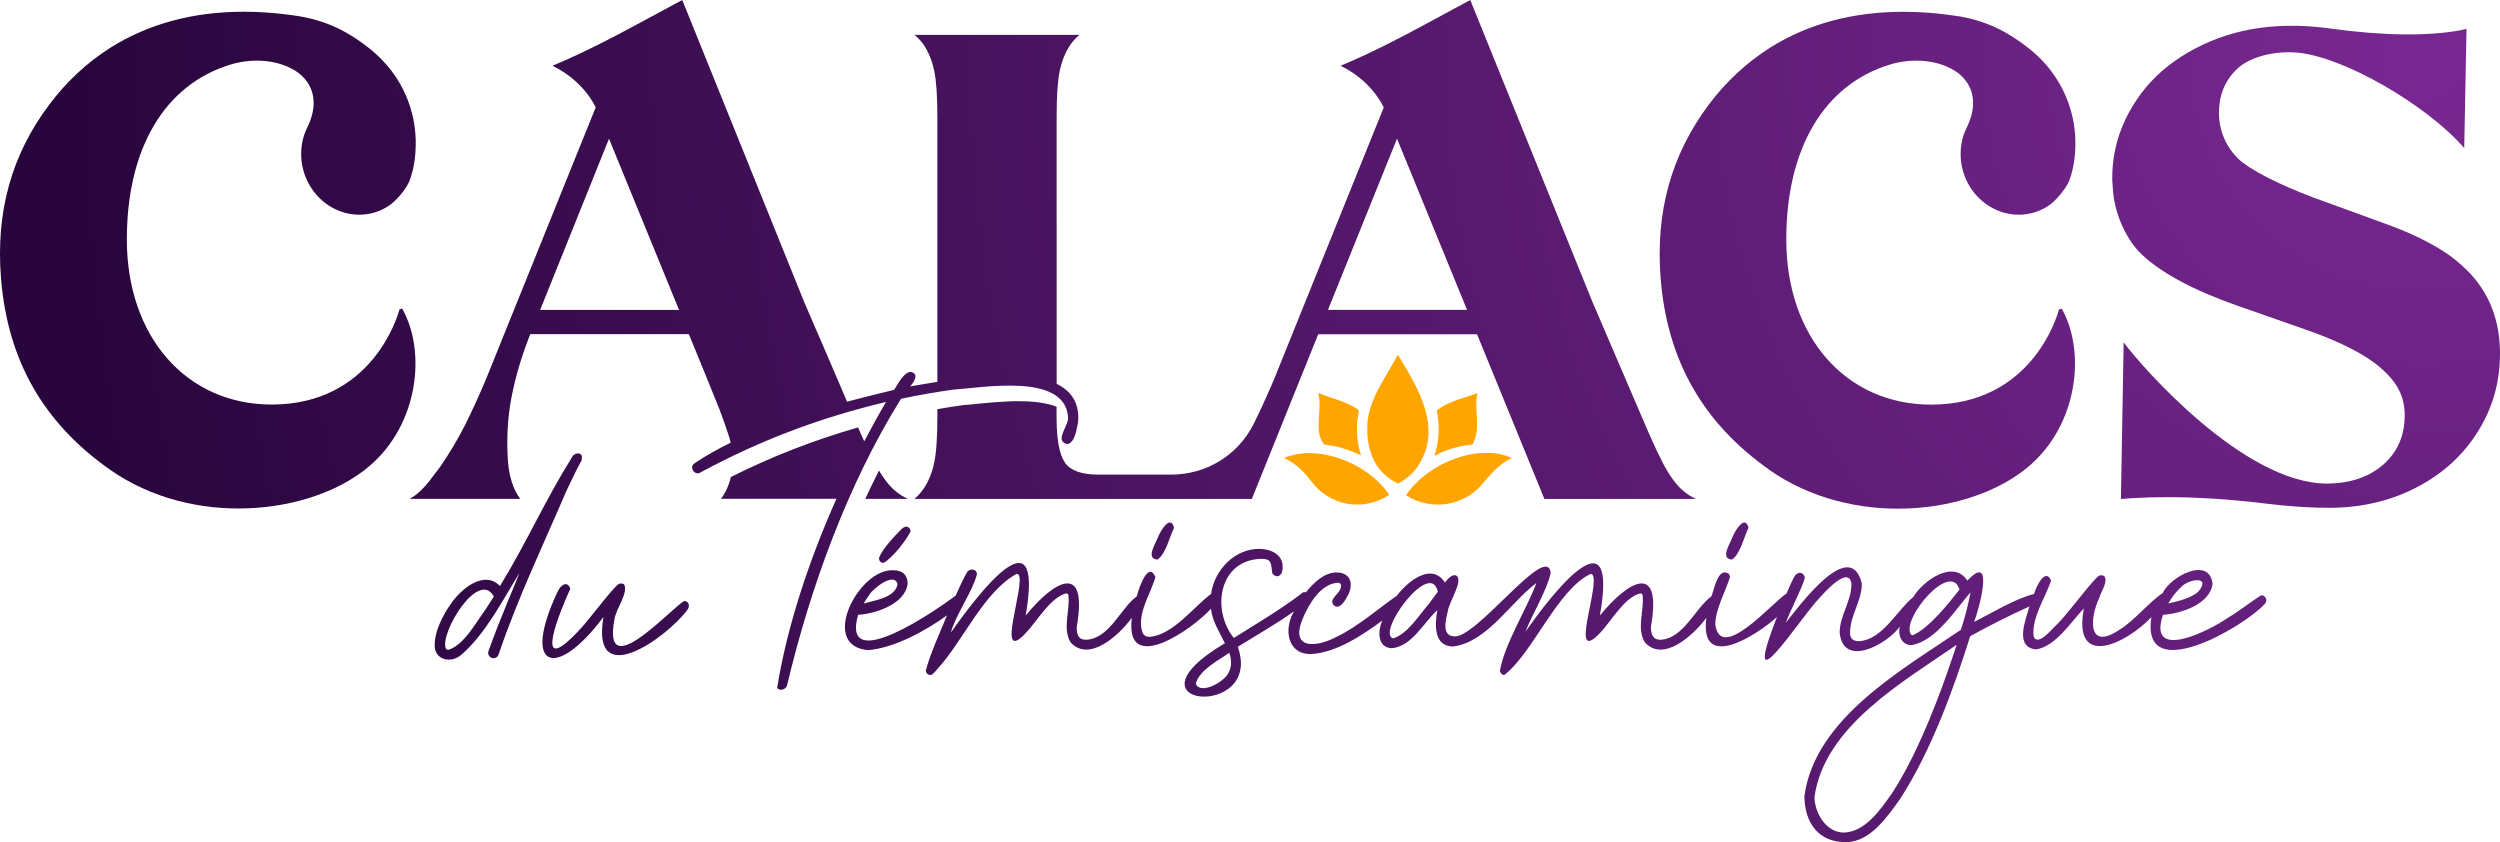
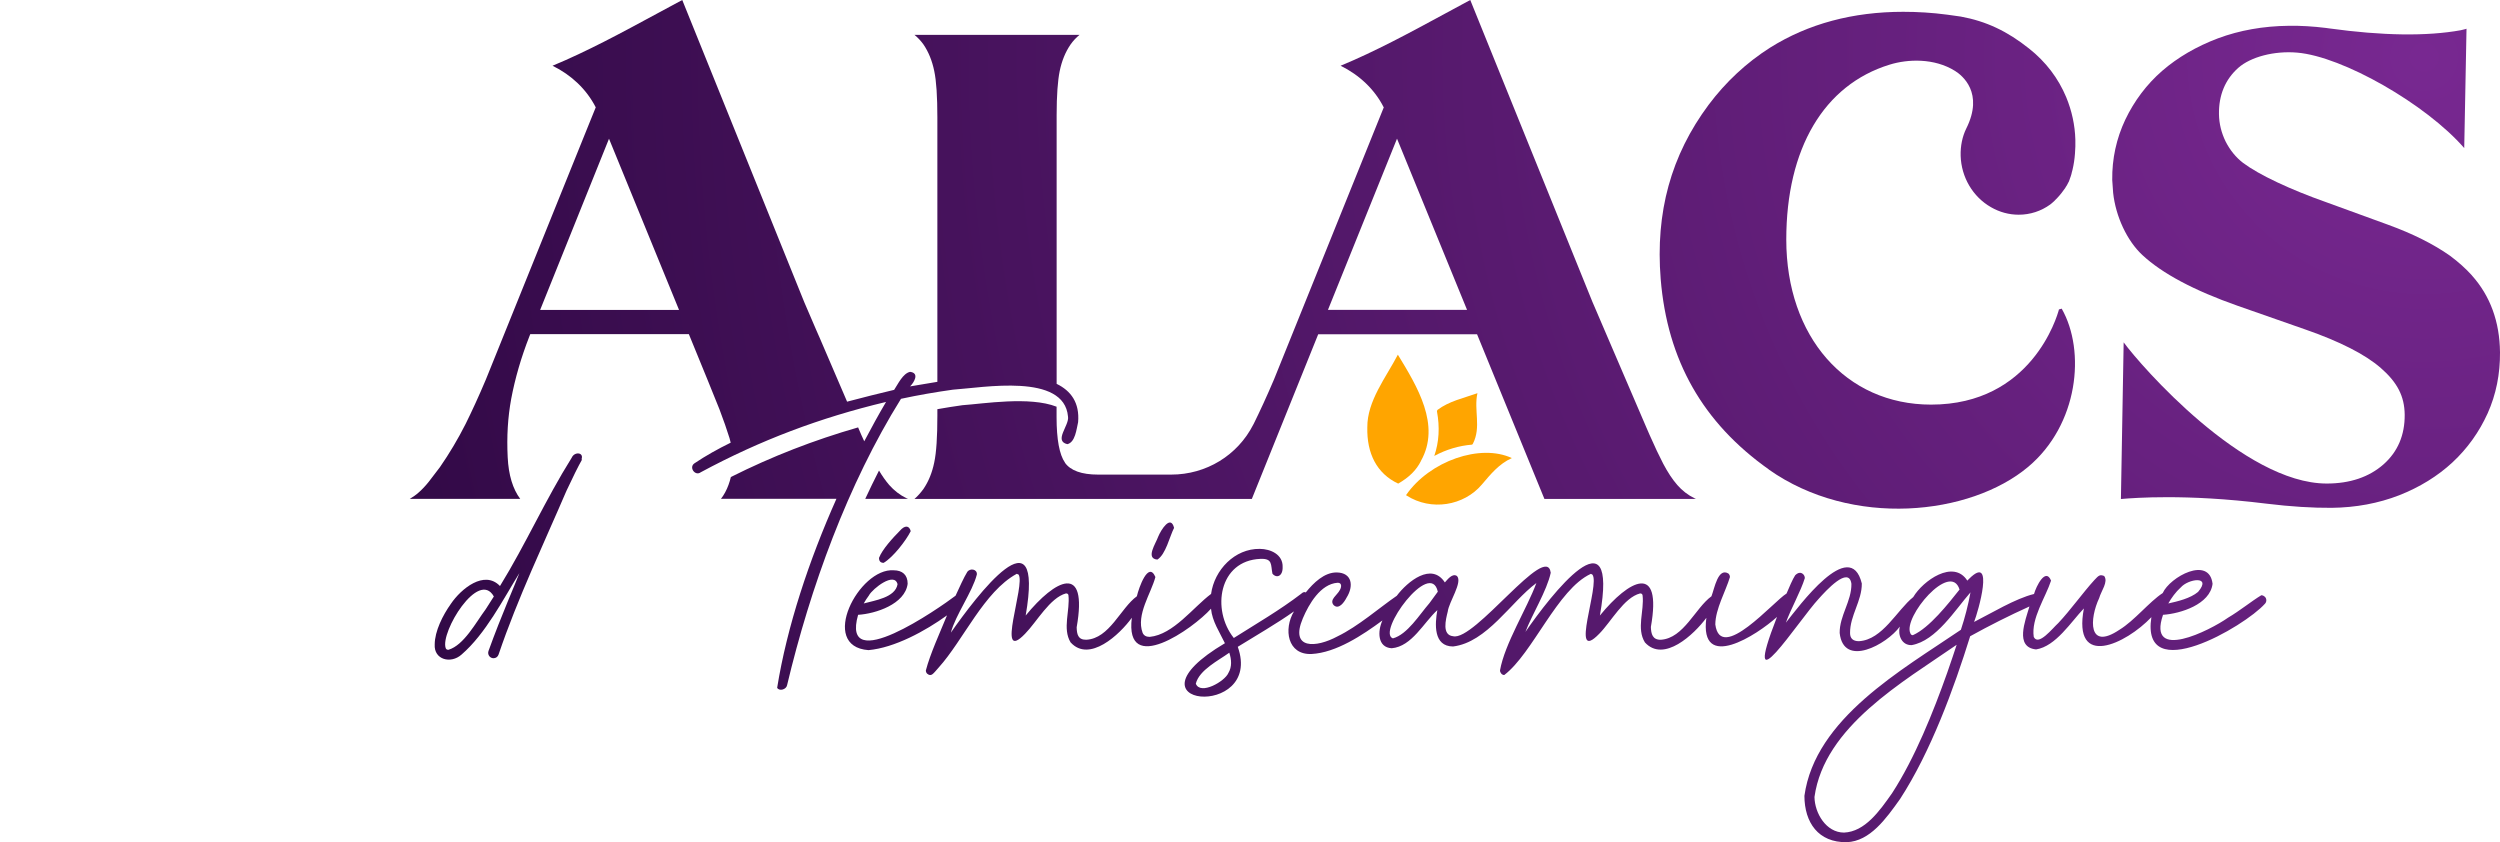
<svg xmlns="http://www.w3.org/2000/svg" xmlns:xlink="http://www.w3.org/1999/xlink" version="1.1" viewBox="0 0 382.96 129.02">
  <defs>
    <style>
      .cls-1 {
        fill: url(#radial-gradient-10);
      }

      .cls-2 {
        fill: url(#radial-gradient-9);
      }

      .cls-3 {
        fill: url(#radial-gradient-5);
      }

      .cls-4 {
        fill: url(#radial-gradient);
      }

      .cls-5 {
        fill: url(#radial-gradient-3);
      }

      .cls-6 {
        fill: orange;
      }

      .cls-7 {
        fill: url(#radial-gradient-11);
      }

      .cls-8 {
        fill: url(#radial-gradient-8);
      }

      .cls-9 {
        fill: url(#radial-gradient-2);
      }

      .cls-10 {
        fill: url(#radial-gradient-4);
      }

      .cls-11 {
        fill: url(#radial-gradient-12);
      }

      .cls-12 {
        fill: url(#radial-gradient-6);
      }

      .cls-13 {
        fill: url(#radial-gradient-7);
      }
    </style>
    <radialGradient id="radial-gradient" cx="371.35" cy="8.75" fx="371.35" fy="8.75" r="363" gradientUnits="userSpaceOnUse">
      <stop offset="0" stop-color="#782891" />
      <stop offset="1" stop-color="#28053c" />
    </radialGradient>
    <radialGradient id="radial-gradient-2" cx="371.35" fx="371.35" r="363" xlink:href="#radial-gradient" />
    <radialGradient id="radial-gradient-3" cx="371.35" cy="8.75" fx="371.35" fy="8.75" r="363" xlink:href="#radial-gradient" />
    <radialGradient id="radial-gradient-4" cx="371.35" cy="8.75" fx="371.35" fy="8.75" r="363" xlink:href="#radial-gradient" />
    <radialGradient id="radial-gradient-5" cy="8.75" fy="8.75" r="363" xlink:href="#radial-gradient" />
    <radialGradient id="radial-gradient-6" cx="371.35" cy="8.75" fx="371.35" fy="8.75" r="363" xlink:href="#radial-gradient" />
    <radialGradient id="radial-gradient-7" cx="371.35" cy="8.75" fx="371.35" fy="8.75" r="363" xlink:href="#radial-gradient" />
    <radialGradient id="radial-gradient-8" cx="371.35" cy="8.75" fx="371.35" fy="8.75" r="363" xlink:href="#radial-gradient" />
    <radialGradient id="radial-gradient-9" cx="371.35" fx="371.35" r="363" xlink:href="#radial-gradient" />
    <radialGradient id="radial-gradient-10" cx="371.35" fx="371.35" r="363" xlink:href="#radial-gradient" />
    <radialGradient id="radial-gradient-11" cx="371.35" cy="8.75" fx="371.35" fy="8.75" r="363" xlink:href="#radial-gradient" />
    <radialGradient id="radial-gradient-12" cx="371.35" cy="8.75" fx="371.35" fy="8.75" r="363" xlink:href="#radial-gradient" />
  </defs>
  <g>
    <g id="Layer_1">
      <g>
        <path class="cls-4" d="M270.93,71.91c12.77,9.01,30.87,7.07,39.76-.4,7.68-6.45,8.84-17.71,5.13-24.23l-.42.12c-.29,1.12-4.22,14.58-19.59,14.58-13.06,0-22.18-10.39-22.18-25.28,0-13.94,5.76-23.71,15.84-26.8,2.74-.85,6.81-1.04,10.02.97,1.09.68,4.45,3.35,1.71,8.82-.6,1.22-.9,2.66-.86,4.18.1,3.27,1.86,6.28,4.65,7.87,1.31.76,2.77,1.15,4.24,1.15,1.75,0,3.42-.54,4.84-1.57.02,0,.04-.03.05-.04.03-.02.05-.04.07-.06l.08-.06s.03-.02.04-.04c.02,0,.03-.02.05-.04.21-.17.41-.36.6-.58l.09-.08c.26-.27.51-.56.74-.85l.1-.14c.06-.07.11-.13.15-.2.12-.14.21-.28.31-.42.04-.06.07-.12.1-.18.03-.04.06-.08.08-.12l.08-.12c.05-.1.1-.19.15-.29.02-.04.04-.08.06-.12.03-.04.06-.09.08-.13.04-.1.08-.21.12-.32l.06-.18c.05-.12.1-.24.13-.36.03-.11.06-.21.1-.33l.06-.27c.04-.12.08-.24.1-.36.19-.81.32-1.64.38-2.49.06-.76.08-1.46.06-2.12-.06-2.25-.54-4.44-1.4-6.53-1.21-2.9-3.12-5.42-5.69-7.45-3.35-2.67-6.58-4.19-10.46-4.9-.64-.1-1.32-.2-2.07-.29-2.31-.31-4.57-.44-6.75-.44-7.7,0-14.54,1.82-20.39,5.49-3.62,2.3-6.79,5.25-9.42,8.76-5.76,7.74-8.16,16.46-7.34,26.68,1.02,12.46,6.45,22.02,16.59,29.19Z" />
        <path class="cls-9" d="M378.66,42.19c-.91-1.01-2.03-2.03-3.35-3.01l-.03-.02c-2.51-1.77-5.69-3.36-9.48-4.74l-9.5-3.46c-2.72-.96-5.23-1.98-7.46-3.03-2.25-1.06-4.01-2.06-5.24-2.98-1.11-.85-2-1.96-2.67-3.27-.65-1.33-1-2.73-1.02-4.2-.04-2.92.96-5.31,2.96-7.09,1.9-1.68,5.51-2.63,9.01-2.33,6.96.58,19.75,7.89,25.6,14.62l.35-18.28c-.06.02-.12.04-.19.06-.25.06-.54.14-.69.17-5.2.94-11.98.85-20.15-.28-.21-.03-.38-.05-.5-.07-1.96-.24-3.87-.36-5.69-.33-3.9.04-7.55.69-10.85,1.92-3.29,1.24-6.17,2.92-8.56,4.99-2.38,2.08-4.27,4.6-5.64,7.47-1.36,2.88-2.04,5.98-2,9.24,0,.17.1,1.5.14,1.98.39,3.61,2.14,7.35,4.47,9.51,3.02,2.82,7.93,5.44,14.6,7.78l10.37,3.63c5.29,1.84,9.18,3.82,11.56,5.9,2.54,2.21,3.63,4.34,3.66,7.14.03,3.12-1.05,5.68-3.24,7.62-2.21,1.95-5.14,2.94-8.7,2.94-12.73,0-28.48-18.03-31.11-21.63l-.42,24c1.26-.11,3.64-.28,7.11-.28,3.78,0,8.85.21,15.17.99,3.73.46,7.1.66,10.01.64,3.69-.04,7.16-.69,10.33-1.92,3.15-1.24,5.91-2.94,8.18-5.05,2.27-2.11,4.08-4.64,5.38-7.51,1.29-2.88,1.92-6.03,1.89-9.35-.05-4.67-1.49-8.62-4.3-11.76Z" />
        <path class="cls-6" d="M227,74.22c1.32-1.55,2.61-3.16,4.59-4.05-4.79-2.25-12.59.42-16.21,5.68.03.02.06.04.09.06,3.76,2.41,8.78,1.57,11.53-1.69Z" />
        <path class="cls-6" d="M217.66,70.61c3.09-5.48-.57-11.42-3.53-16.28-1.81,3.48-4.71,7.09-4.68,11.13-.09,3.97,1.43,7.08,4.73,8.62,1.67-.95,2.81-2.09,3.49-3.47Z" />
-         <path class="cls-6" d="M207.94,62.68c-1.8-1.24-4-1.65-6.02-2.5.74,2.73-.81,5.81.95,7.94,1.91.18,3.78.73,5.56,1.63.02,0,.04.02.06.03-.7-2.22-.82-4.39-.36-6.59.07-.33,0-.4-.18-.52Z" />
-         <path class="cls-6" d="M196.69,70.17c1.83.79,3.08,2.16,4.07,3.43,2.87,3.95,8.08,4.82,12.05,2.2-3.48-5.14-11.23-7.78-16.12-5.64Z" />
        <path class="cls-6" d="M225.51,68.11s.08-.08.12-.15c1.3-2.55.11-5.15.69-7.73-2.12.76-4.31,1.2-6.12,2.56-.03.03-.09.17-.08.23.45,2.43.32,4.68-.41,6.82,1.84-.99,3.79-1.57,5.8-1.73Z" />
-         <path class="cls-5" d="M61.6,47.27l-.4.12c-.31,1.12-4.23,14.58-19.59,14.58-13.06,0-22.18-10.39-22.18-25.28,0-13.94,5.77-23.7,15.84-26.79,2.74-.85,6.81-1.04,10.02.97,1.09.68,4.44,3.35,1.71,8.81-.6,1.23-.9,2.67-.86,4.18.09,3.26,1.86,6.28,4.64,7.88,1.3.75,2.78,1.15,4.25,1.15,1.74,0,3.42-.55,4.82-1.57.02-.02.04-.04.06-.05.02-.03.05-.05.08-.07l.15-.12c.22-.18.43-.39.61-.57l.08-.08c.27-.28.51-.57.74-.86l.11-.14c.05-.07.1-.13.15-.2.11-.13.21-.27.3-.42.05-.06.08-.12.11-.19.03-.04.05-.08.08-.12l.06-.12c.06-.1.12-.19.15-.29.03-.04.05-.08.08-.12.02-.04.05-.1.07-.13.05-.12.09-.23.12-.35l.05-.15c.05-.12.09-.25.12-.36.04-.12.08-.23.1-.35l.07-.23c.04-.12.08-.25.11-.38.18-.81.31-1.65.37-2.5.06-.79.08-1.46.06-2.11-.07-2.25-.53-4.46-1.4-6.54-1.2-2.89-3.11-5.39-5.68-7.44-3.35-2.67-6.58-4.18-10.46-4.89-.62-.11-1.29-.2-2.07-.3-2.31-.3-4.56-.44-6.75-.44-7.7,0-14.53,1.83-20.38,5.49-3.62,2.3-6.79,5.25-9.41,8.76C1.73,23.78-.67,32.5.16,42.7c1.02,12.46,6.44,22.01,16.59,29.18,12.77,9.02,30.85,7.07,39.74-.4,7.67-6.44,8.83-17.7,5.11-24.21Z" />
-         <path class="cls-10" d="M104.76,92.08c-2.41,1.56-12.49,12.74-10.64,2.82.21-1.64,2.21-4.09,1.47-5.41-.65-.24-.81-.13-1.52.63-1.78,1.95-3.7,4.67-5.58,6.66-7.15,7.53-2.5-3.65-1.13-6.58-.34-1.18-1.4-.8-1.96.47-5.56,11.8-.24,13.58,7.04,3.84-1.97,11.51,9.65,3.23,12.87-1.11.44-.58.2-1.36-.55-1.33Z" />
        <path class="cls-3" d="M163.14,70.87c-.85-1.21-1.29-3.55-1.29-6.97v-1.6c-4.14-1.62-11.19-.45-14.42-.23-1.28.18-2.56.38-3.84.61v1.02c0,3.2-.15,5.6-.48,7.14-.32,1.56-.87,2.92-1.65,4.06-.44.6-.9,1.12-1.38,1.53h51.68l10.17-25.23h24.33l10.32,25.23h23.21c-.08-.04-.15-.08-.23-.11-1-.49-1.88-1.17-2.63-2.03-.75-.86-1.47-1.96-2.15-3.25-.61-1.17-1.32-2.67-2.09-4.42l-.47-1.08c-.43-1-.85-2-1.28-2.98l-5.21-12.13c-.51-1.2-.97-2.28-1.38-3.22l-.41-.95L225.22,0c-1.31.71-2.58,1.4-3.85,2.08-5.51,2.99-10.74,5.81-16.01,7.99,2.91,1.44,5.2,3.62,6.58,6.33l.04.05-.03.05-16.8,41.64c-1.11,2.61-2.17,4.9-3.11,6.8l-.04.07c-2.41,4.75-7.23,7.69-12.58,7.69h-11.23c-2.49,0-4.2-.61-5.06-1.82ZM214,21.24l10.73,26.23h-21.31l10.58-26.23Z" />
        <path class="cls-12" d="M138.85,76.32c-1-.49-1.89-1.18-2.64-2.03-.53-.62-1.06-1.36-1.56-2.21-.73,1.43-1.43,2.88-2.11,4.34h6.55c-.08-.04-.15-.08-.23-.11Z" />
        <path class="cls-13" d="M145.99,59.69c4.61-.31,17.02-2.59,17.61,4.11.25,1.34-2.24,3.74-.1,4.24,1.22-.29,1.4-2.3,1.65-3.37.25-2.97-1.09-4.8-3.29-5.87V17.63c0-3.02.17-5.28.47-6.75.32-1.55.87-2.91,1.66-4.06.4-.57.86-1.06,1.38-1.48h-25.29c.52.42.97.9,1.38,1.47.78,1.14,1.33,2.51,1.65,4.06.33,1.54.48,3.94.48,7.14v40.48c-1.67.27-3.12.53-4.18.7.63-.63,1.47-2.05,0-2.23-1.11.24-1.87,1.91-2.44,2.76-2.3.55-4.73,1.15-7.21,1.81l-.13-.31c-1.5-3.51-2.87-6.7-4.12-9.59l-.12-.27c-.12-.3-.26-.6-.39-.89-.69-1.63-1.29-3.02-1.79-4.16L104.51,0c-1.32.7-2.61,1.4-3.88,2.09-5.52,2.99-10.73,5.8-15.99,7.98,2.92,1.44,5.2,3.62,6.59,6.32l.03.05-1.28,3.16-15.55,38.53c-1.1,2.61-2.16,4.9-3.1,6.8-1.17,2.32-2.5,4.55-3.94,6.63-.65.87-1.25,1.64-1.75,2.29-.5.62-1.02,1.17-1.54,1.62-.4.36-.85.66-1.33.95h16.92c-1.13-1.5-1.79-3.65-1.92-6.38-.16-3.19.02-6.11.54-8.95.59-3.13,1.52-6.33,2.77-9.53l.15-.38h24.29l2.88,7.04,1.81,4.48c.62,1.63,1.14,3.12,1.55,4.44.07.22.12.45.17.67-1.96.96-3.82,2-5.53,3.15-.94.61.09,2.04.95,1.38,9.12-4.91,18.28-8.36,28.38-10.77-1.14,1.93-2.25,3.96-3.34,6.03-.15-.32-.29-.64-.45-.98l-.49-1.15c-6.77,1.95-13.17,4.43-19.49,7.6-.2.83-.48,1.62-.88,2.36-.22.4-.43.73-.64.98h17.69c-4.21,9.45-7.57,19.57-9.08,28.95.34.58,1.41.25,1.52-.4,3.56-14.95,9.27-30.74,17.45-43.87,2.66-.57,5.31-1.03,7.96-1.4ZM82.74,47.48l10.55-26.23,10.73,26.23h-21.28Z" />
        <path class="cls-8" d="M135.36,86.22c1.43-.84,3.42-3.39,4.15-4.86-.24-.9-.92-.92-1.67-.05-1.05,1.06-2.69,2.84-3.19,4.15,0,.51.24.76.71.76Z" />
        <path class="cls-2" d="M177.42,82.2c-.37,1.07-1.99,3.36-.13,3.52,1.3-.81,1.88-3.55,2.56-4.86-.52-2.07-2,.3-2.43,1.34Z" />
-         <path class="cls-1" d="M265.42,82.2c-.37,1.07-1.99,3.36-.13,3.52,1.3-.81,1.88-3.55,2.56-4.86-.52-2.07-2,.3-2.43,1.34Z" />
+         <path class="cls-1" d="M265.42,82.2Z" />
        <path class="cls-7" d="M346.4,91.18c-1.52.92-3.31,2.39-5.1,3.44-2.74,1.94-12.44,6.85-9.96-.44,2.69-.18,7.21-1.6,7.59-4.75-.51-4.33-6.52-1.07-7.64,1.42-2.06,1.34-4.33,4.23-6.64,5.63-4.85,3.25-4.57-1.72-3.09-4.86.3-1.09,1.44-2.51.76-3.39-.63-.24-.8-.13-1.5.63-1.76,1.93-3.66,4.61-5.52,6.58-.88.79-3.04,3.59-3.76,2.13-.43-2.84,1.84-6.11,2.65-8.63-.84-2.07-2.29.9-2.61,2.05-2.85.69-6.6,2.98-9.18,4.28.62-1.54,3.19-10.52-.74-6.63-.12.13-.23.23-.3.3-2.12-3.31-6.8.02-8.28,2.52-2.49,1.99-4.69,6.55-8.32,6.76-.91,0-1.36-.42-1.36-1.25-.03-2.66,1.83-4.93,1.8-7.59-1.78-7.3-9.72,3.62-11.63,6,.69-1.96,2.31-4.86,2.9-6.82,0-.22-.08-.41-.22-.57-.38-.39-.84-.29-1.26.14-.37.55-.96,1.93-1.32,2.79-1.95,1.16-10.11,10.73-10.91,4.74.01-2.37,1.61-5.13,2.24-7.26,0-.22-.08-.4-.24-.55-1.59-.94-2.12,2.27-2.59,3.49-2.48,1.8-4.24,6.43-7.75,6.66-1.28.03-1.5-.9-1.53-1.96,1.76-9.95-3.33-7.23-7.81-1.75,2.93-16.58-7.54-3.11-11.41,2.51,1-2.65,3.29-6.3,3.88-9.06-.62-4.83-11.67,10.55-14.96,9.72-1.74-.18-1.12-2.55-.82-3.76.18-1.5,2.31-4.51,1.42-5.46-.71-.49-1.46.55-1.86.98-2.04-3.14-5.71-.15-7.37,2.05-2.63,1.8-5.91,4.69-9.09,6.22-3.28,1.77-7.32,2.03-5.3-2.76.94-2.22,2.72-5.27,5.32-5.46.74-.03.6.74.33,1.15-.35.72-1.63,1.44-.93,2.27.79.76,1.62-.43,1.99-1.15,1.11-1.76.86-3.8-1.5-3.85-1.91-.03-3.57,1.59-4.76,3.07-.23-.15-.47-.01-.7.2-3.27,2.5-6.84,4.57-10.32,6.77-3.45-4.33-2.3-11.87,4.09-12.12,1.89-.07,1.55.88,1.83,2.27.62.75,1.6.41,1.56-1.01.07-1.93-1.85-2.78-3.49-2.79-3.85-.06-6.97,3.23-7.47,6.9-2.72,2.02-5.77,6.23-9.4,6.58-.55,0-.91-.21-1.09-.63-1.02-2.77,1.3-6.02,1.96-8.54-1.08-2.53-2.55,1.68-2.84,2.95-2.5,1.81-4.18,6.48-7.75,6.66-1.28.02-1.44-.85-1.47-1.91,1.76-9.96-3.27-7.35-7.81-1.8,2.9-16.81-7.59-2.93-11.46,2.62.71-2.71,3.3-6.23,3.98-8.9.08-.85-1.07-1.02-1.48-.38-.48.76-1.26,2.49-1.78,3.62-2.51,1.91-17.66,12.48-14.93,2.93,2.67-.16,7.19-1.63,7.59-4.75.01-1.36-.81-2.07-2.13-2.07-5.34-.41-11.58,11.67-3.87,12.23,4-.36,8.71-2.93,12.03-5.33-1.09,2.67-2.58,5.9-3.24,8.44,0,.18.06.35.19.49.66.55.93,0,1.77-.93,3.79-4.2,6.95-11.64,11.96-14.36l.28.11c1.11,1.5-3.62,13.89,1.01,9.06,1.77-1.8,3.79-5.5,6.25-6.17.22,0,.35.09.38.27.27,2.32-.95,5.13.33,7.23,2.86,3.16,7.52-1.19,9.38-3.77-1.13,9.06,9.39,1.69,12.13-1.39.18,1.93,1.32,3.6,2.13,5.29-16.58,9.82,5.96,11.75,1.97.55,2.6-1.62,6.04-3.59,8.61-5.43-1.63,2.73-1,6.69,2.69,6.53,3.77-.2,7.81-2.89,10.86-5.14-.76,1.64-.78,4.14,1.42,4.26,3.09-.26,4.93-3.98,6.99-5.84-.38,2.11-.62,5.55,2.4,5.57,5.19-.62,8.87-6.83,12.77-9.72-1.44,3.92-4.84,9.26-5.57,13.38,0,.35.29.72.65.71,4.35-3.29,8.17-13.17,13.27-15.5l.22.11c1.28,1.42-3.63,13.91,1.07,9.06,1.79-1.8,3.76-5.53,6.25-6.17.22,0,.35.1.38.3.28,2.34-.97,5.09.36,7.21,2.88,3.15,7.52-1.22,9.41-3.77-1.11,8.38,7.78,2.63,10.82-.14-5.75,14.73,3.28.55,6.41-2.8,1.02-1.14,4.6-5.1,4.99-2.27.04,2.65-1.83,4.89-1.8,7.53.6,5.4,7.23,1.74,9.21-.97-.33,1.29.29,2.88,1.82,2.83,3.76-.66,6.67-5.42,9.01-8.08-.36,1.96-.85,3.87-1.47,5.73-9.03,6.15-22.33,13.57-23.97,25.44.01,4.08,2.12,7.17,6.5,7.1,3.55-.15,6.01-3.6,8.16-6.63,4.69-7.22,8.25-16.94,10.73-24.92,2.96-1.64,6-3.17,9.08-4.56-.64,2.21-2.29,6.25,1.02,6.58,3.02-.47,5.35-4.23,7.32-6.28-1.77,9.37,6.45,5.44,10.34,1.34-1.67,10.76,14.28,1.43,17.39-2.05.29-.28.3-.82-.03-1.09-.16-.14-.34-.22-.52-.22ZM334.04,90.01c1.11-1.34,4.85-1.91,2.67.66-1.16.99-3.16,1.46-4.56,1.77.45-.82,1.16-1.78,1.88-2.43ZM133.12,91.18c.57-1.01,3.88-3.64,4.37-1.69-.34,2.07-3.56,2.49-5.18,2.95.22-.4.49-.82.82-1.26ZM188.17,103.09c-.54,1.29-4.29,3.44-4.99,1.64.52-2.11,3.51-3.57,5.13-4.75.34,1.06.43,2.15-.14,3.11ZM218.97,92.39c-1.53,1.76-3.38,4.8-5.6,5.4-2.55-.9,5.76-12.26,6.88-7.15-.25.36-.68.95-1.28,1.75ZM293.02,97.3c-.18,0-.31-.09-.38-.28-1.19-2.45,6.16-11.14,7.53-6.71-1.7,2.14-4.61,5.87-7.15,6.99ZM298.28,103.06c-2.13,6-4.93,13.02-8.43,18.42-1.93,2.76-4.17,5.92-7.37,6.06-2.75,0-4.5-2.98-4.53-5.46,1.51-10.81,13.59-17.63,21.78-23.31-.33,1.02-.81,2.45-1.45,4.29Z" />
        <path class="cls-11" d="M89.18,70.38h-.11c.43-1.11-1.07-1.24-1.49-.27-4.04,6.45-7.01,13.19-10.99,19.66-2.4-2.5-5.95.41-7.51,2.71-1.26,1.77-2.48,4.2-2.49,6.24-.14,2.34,2.47,3.02,4.11,1.55,3.69-3.19,6.35-8.42,8.86-12.48-.52,1.43-2.77,6.48-4.73,11.93-.19.54.2,1.11.77,1.11.35,0,.66-.22.77-.56,2.92-8.63,7.08-17.33,10.4-25.08,1.01-2.17,1.81-3.77,2.4-4.81ZM74.4,93.33c-1.49,2-3.33,5.51-5.71,6.21-.23,0-.36-.09-.42-.27-.84-2.45,5.04-12.1,7.38-7.9-.26.4-.67,1.06-1.25,1.96Z" />
      </g>
    </g>
  </g>
</svg>